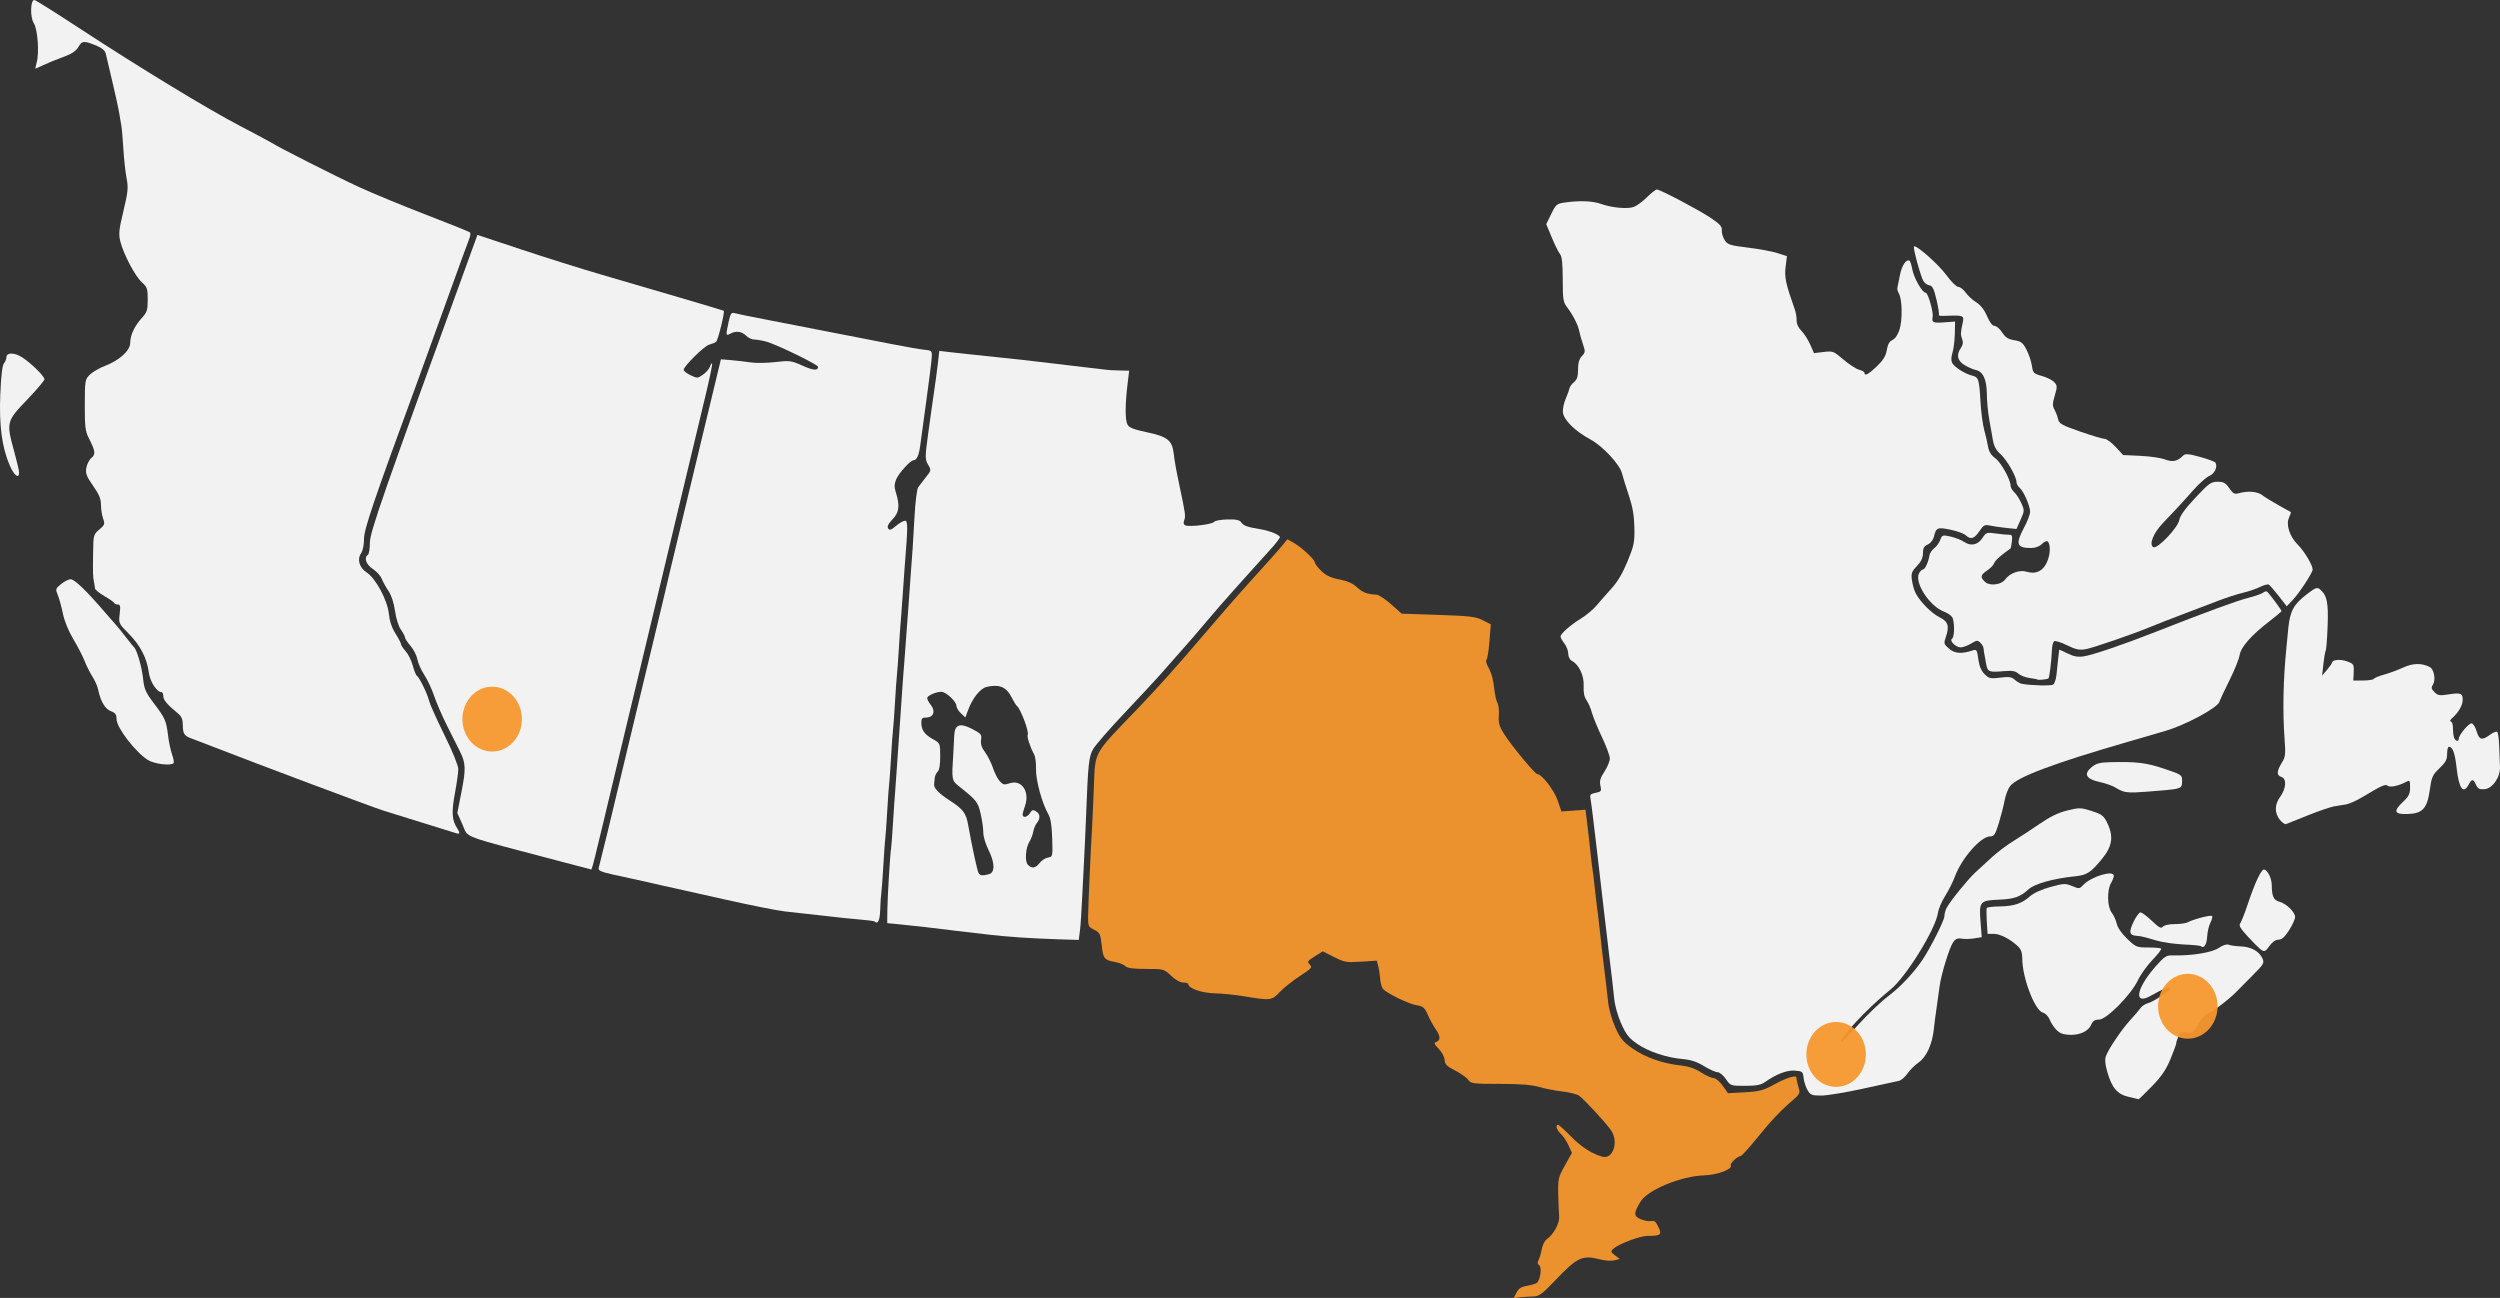
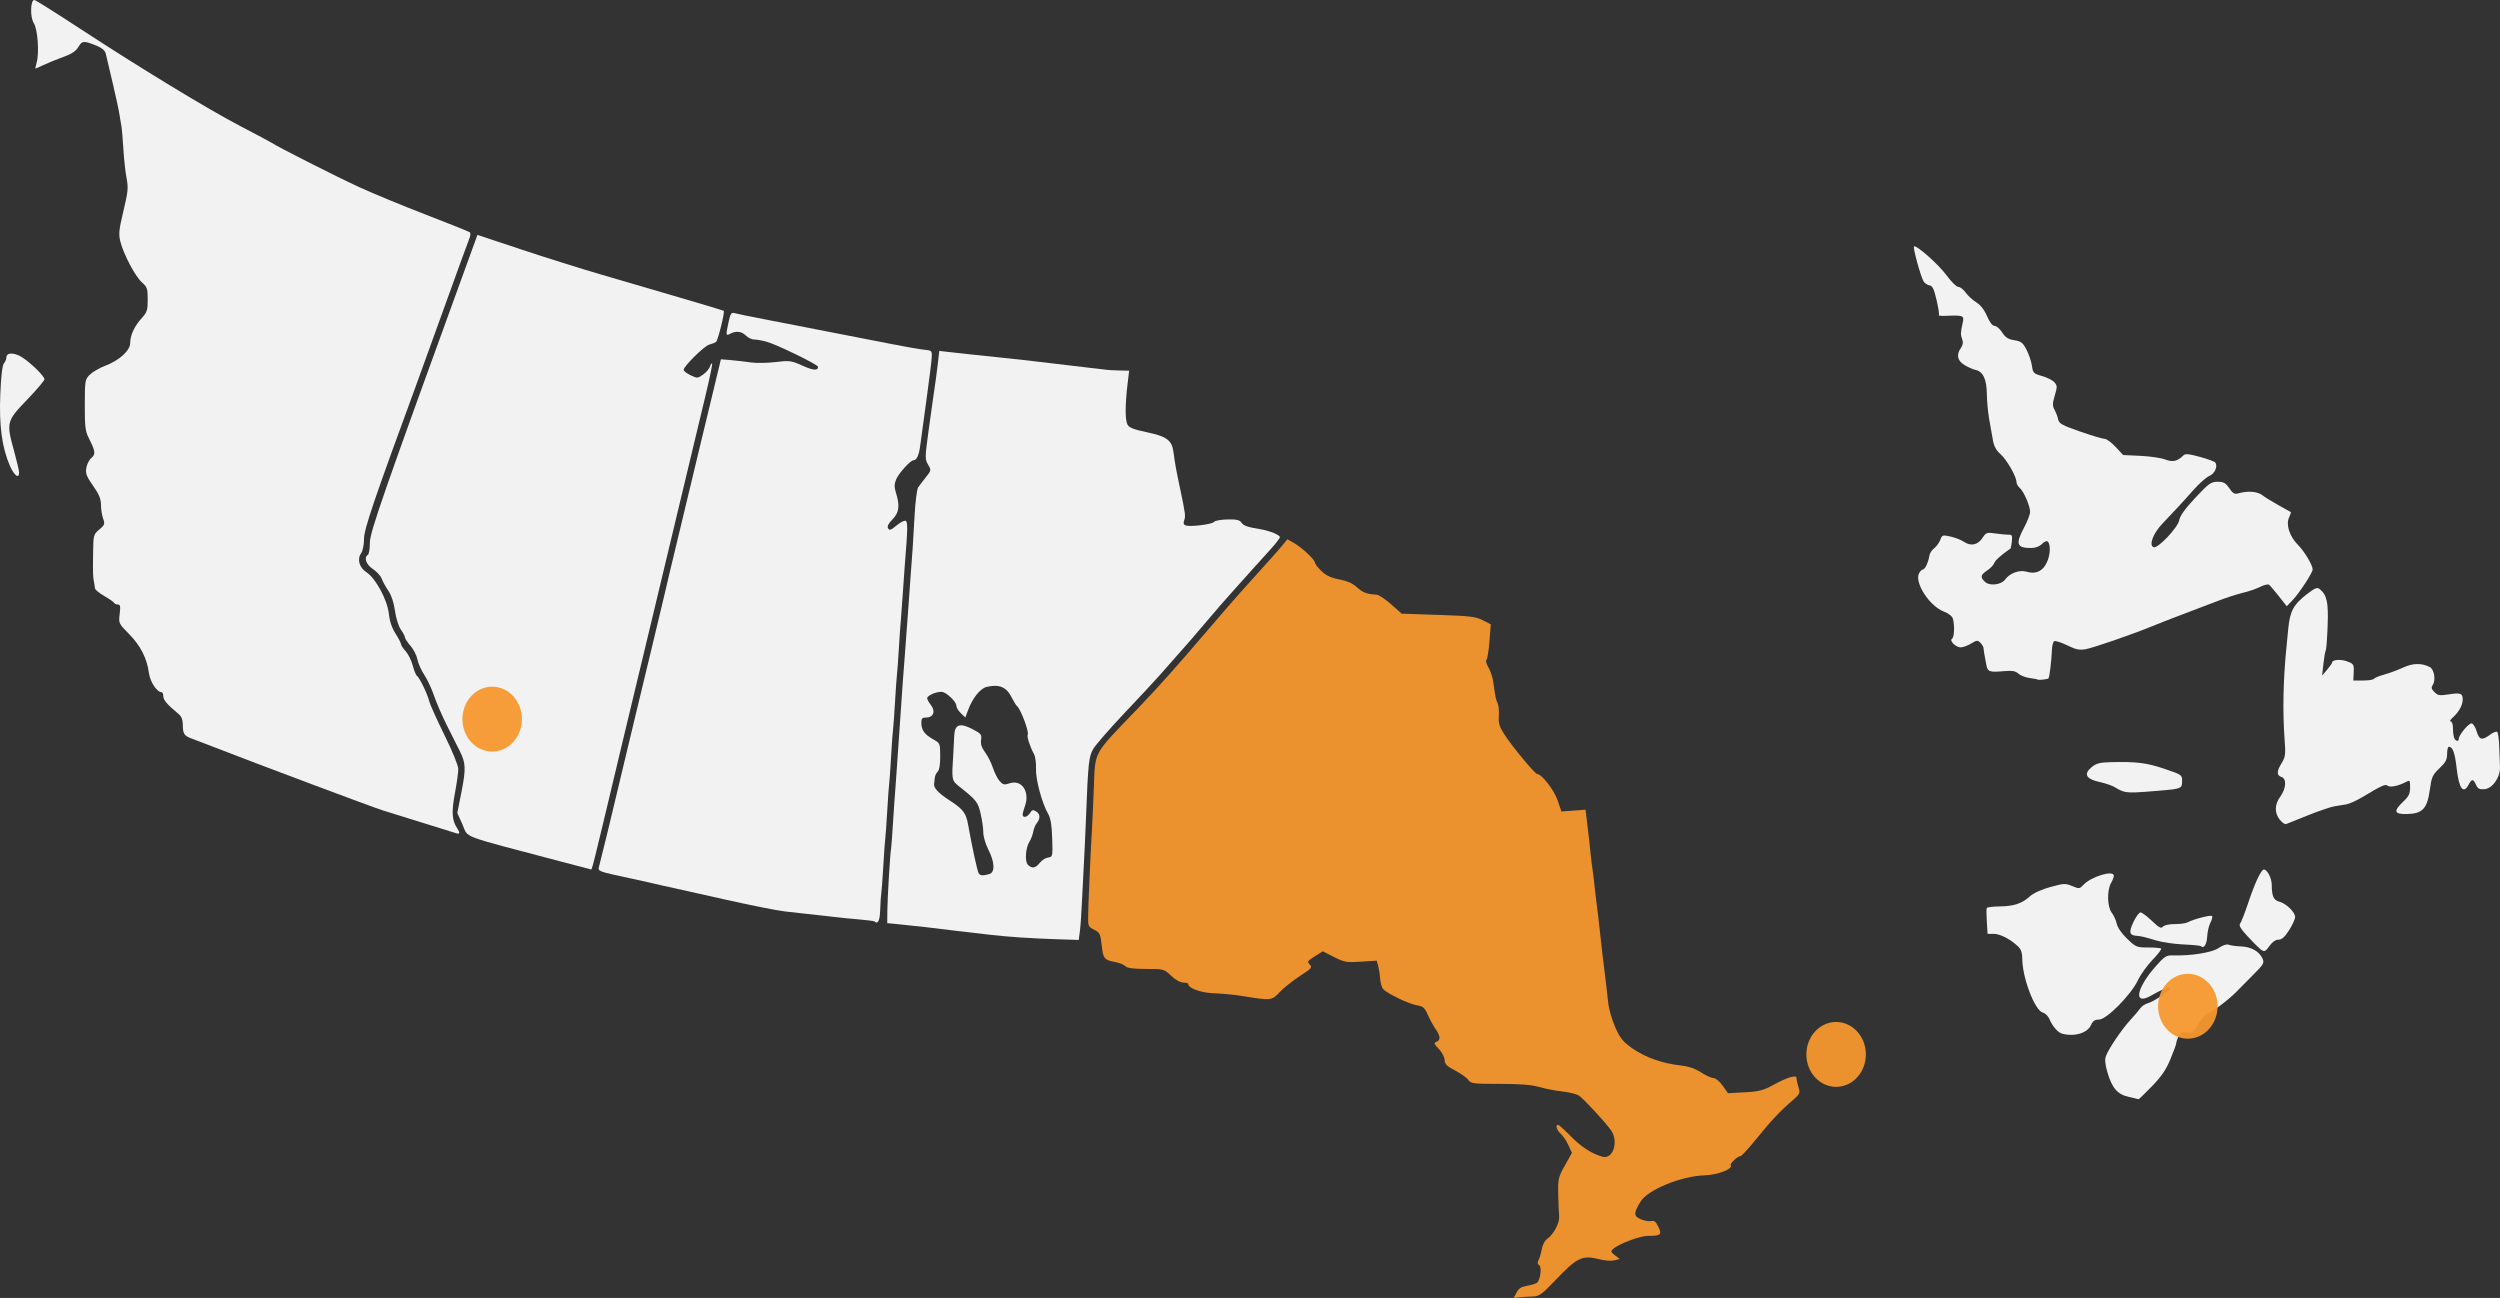
<svg xmlns="http://www.w3.org/2000/svg" xmlns:ns1="http://www.inkscape.org/namespaces/inkscape" xmlns:ns2="http://sodipodi.sourceforge.net/DTD/sodipodi-0.dtd" version="1.0" width="1368.477" height="710.472" viewBox="0 0 1282.947 666.067" preserveAspectRatio="xMinYMin slice" overflow="visible" id="svg4468" ns1:version="0.92.1 r15371" ns2:docname="canada_blank_map.svg" style="overflow:visible">
  <rect x="0" y="0" width="1282.947" height="666.067" fill="#333333" stroke="none" />
  <ns2:namedview pagecolor="#ffffff" bordercolor="#666666" borderopacity="1" objecttolerance="10" gridtolerance="10" guidetolerance="10" ns1:pageopacity="0" ns1:pageshadow="2" ns1:window-width="1920" ns1:window-height="1057" id="namedview3205" showgrid="false" ns1:zoom="0.72061069" ns1:cx="401.58609" ns1:cy="598.86997" ns1:window-x="-8" ns1:window-y="-8" ns1:window-maximized="1" ns1:current-layer="svg4468" showborder="false" ns1:showpageshadow="false" fit-margin-top="0" fit-margin-left="0" fit-margin-right="0" fit-margin-bottom="0">
    <ns2:guide position="0,0" orientation="0,1368.477" id="guide3720" ns1:locked="false" />
    <ns2:guide position="1282.947,0" orientation="-710.472,0" id="guide3722" ns1:locked="false" />
    <ns2:guide position="1282.947,666.067" orientation="0,-1368.477" id="guide3724" ns1:locked="false" />
    <ns2:guide position="0,666.067" orientation="710.472,0" id="guide3726" ns1:locked="false" />
  </ns2:namedview>
  <defs id="defs4470" />
  <path style="fill:#f2f2f2" ns1:connector-curvature="0" d="m 288.307,442.247 c -53.522,-14.135 -47.759,-11.978 -50.938,-19.061 l -2.678,-5.968 2.172,-11.051 c 2.29,-11.654 2.164,-14.603 -0.889,-20.685 -1.037,-2.066 -3.959,-7.889 -6.494,-12.94 -2.535,-5.051 -5.561,-12.026 -6.726,-15.5 -1.165,-3.474 -3.421,-8.293 -5.014,-10.709 -1.593,-2.417 -3.194,-6.017 -3.558,-8 -0.364,-1.983 -1.947,-5.084 -3.518,-6.891 -1.572,-1.807 -2.857,-3.762 -2.857,-4.346 0,-0.583 -0.935,-2.374 -2.077,-3.978 -1.202,-1.688 -2.479,-5.752 -3.03,-9.644 -0.6,-4.238 -1.846,-8.025 -3.367,-10.237 -1.328,-1.931 -2.873,-4.733 -3.433,-6.227 -0.56,-1.494 -2.605,-3.744 -4.543,-5 -3.475,-2.251 -4.759,-5.919 -2.55,-7.284 0.55,-0.34 1,-3.117 1,-6.171 0,-5.431 6.559,-24.261 51.175,-146.92 l 4.034,-11.09 22.145,7.364 c 12.18,4.05 30.695,9.87 41.145,12.932 10.45,3.062 28.866,8.454 40.924,11.983 12.058,3.529 22.035,6.527 22.17,6.662 0.66,0.66 -2.974,15.338 -3.96,15.998 -0.624,0.417 -2.219,1.047 -3.546,1.399 -2.51,0.666 -13.009,11.043 -13.059,12.907 -0.016,0.586 1.578,1.831 3.542,2.768 3.436,1.639 3.679,1.626 6.441,-0.341 1.579,-1.124 3.163,-2.966 3.521,-4.093 0.358,-1.127 0.857,-1.843 1.109,-1.591 0.252,0.252 -1.313,7.824 -3.479,16.825 -5.113,21.251 -10.624,44.268 -18.166,75.867 -3.347,14.025 -7.169,30 -8.494,35.5 -6.678,27.733 -12.622,52.506 -15.837,66 -16.972,71.239 -15.538,65.554 -16.484,65.359 -0.375,-0.077 -6.983,-1.804 -14.683,-3.838 z" id="CA-AB" />
  <g style="fill:#f2f2f2" id="CA-BC" transform="translate(-971.193,-585.775)">
-     <path ns1:connector-curvature="0" id="path3102" d="m 1047,975.74 c -6.386,-4.063 -16,-16.636 -16,-20.927 0,-2.386 -0.591,-3.209 -2.936,-4.095 -2.969,-1.121 -5.242,-5.012 -6.552,-11.218 -0.348,-1.65 -1.649,-4.575 -2.89,-6.5 -1.241,-1.925 -3.043,-5.525 -4.005,-8 -0.962,-2.475 -3.576,-7.545 -5.808,-11.267 -2.45,-4.085 -4.56,-9.238 -5.323,-13 -0.696,-3.428 -1.868,-7.709 -2.605,-9.512 -1.283,-3.139 -1.213,-3.383 1.639,-5.714 1.639,-1.339 3.845,-2.451 4.903,-2.471 1.978,-0.037 7.937,5.692 17.578,16.9 3.025,3.517 5.957,6.882 6.514,7.479 0.558,0.597 2.571,3.11 4.474,5.585 1.903,2.475 3.72,4.725 4.037,5 1.398,1.211 3.938,10.038 4.572,15.888 0.607,5.598 1.304,7.197 5.638,12.922 5.769,7.621 6.258,8.745 7.218,16.561 0.397,3.229 1.323,7.576 2.058,9.66 0.735,2.084 1.071,4.054 0.746,4.379 -1.502,1.502 -9.943,0.438 -13.257,-1.67 z" style="fill:#f2f2f2" />
    <path ns1:connector-curvature="0" id="path3104" d="m 1205.5,1013.434 c -0.912,-0.266 -21.511,-6.668 -37.5,-11.655 -5.514,-1.72 -63.946,-23.627 -88,-32.992 -4.125,-1.606 -8.85,-3.414 -10.5,-4.018 -3.821,-1.398 -4.466,-2.409 -4.485,-7.03 -0.011,-2.588 -0.67,-4.302 -2.116,-5.5 -5.813,-4.817 -7.9,-7.231 -7.9,-9.141 0,-1.154 -0.389,-2.099 -0.864,-2.099 -2.425,0 -5.921,-5.318 -6.534,-9.938 -0.993,-7.484 -4.328,-13.995 -10.231,-19.973 -5.285,-5.351 -5.337,-5.464 -4.754,-10.25 0.478,-3.922 0.301,-4.839 -0.93,-4.839 -0.836,0 -1.67,-0.354 -1.853,-0.787 -0.183,-0.433 -2.471,-2.027 -5.083,-3.542 -2.612,-1.515 -4.784,-3.299 -4.827,-3.963 -0.042,-0.664 -0.263,-2.108 -0.49,-3.208 -0.558,-2.698 -0.612,-4.476 -0.457,-15.207 0.129,-8.959 0.215,-9.276 3.171,-11.764 2.796,-2.352 2.951,-2.807 1.945,-5.692 -0.601,-1.725 -1.093,-4.909 -1.093,-7.077 0,-2.988 -0.977,-5.335 -4.04,-9.702 -3.386,-4.827 -3.949,-6.311 -3.473,-9.159 0.312,-1.869 1.49,-4.174 2.617,-5.121 2.274,-1.911 2.062,-3.481 -1.392,-10.278 -1.739,-3.422 -2.028,-5.871 -2.001,-16.954 0.03,-12.53 0.114,-13.037 2.579,-15.5 1.401,-1.401 4.938,-3.446 7.859,-4.546 7.189,-2.707 12.853,-7.84 12.853,-11.648 0,-3.993 2.161,-8.69 5.881,-12.782 2.782,-3.06 3.119,-4.094 3.119,-9.585 0,-5.571 -0.283,-6.407 -2.984,-8.814 -3.426,-3.053 -9.406,-14.364 -11.054,-20.91 -0.97,-3.852 -0.758,-5.97 1.569,-15.705 2.376,-9.938 2.564,-11.913 1.606,-16.904 -0.597,-3.108 -1.339,-9.927 -1.651,-15.152 -0.311,-5.225 -0.765,-10.446 -1.008,-11.602 -0.243,-1.156 -0.698,-3.856 -1.01,-6 -0.312,-2.144 -1.905,-9.523 -3.54,-16.398 -1.635,-6.875 -3.195,-13.51 -3.468,-14.744 -0.31,-1.403 -1.873,-2.819 -4.17,-3.779 -7.013,-2.93 -7.931,-2.896 -9.86,0.37 -1.296,2.194 -3.428,3.607 -7.855,5.204 -3.342,1.206 -7.848,3.038 -10.014,4.071 -2.166,1.033 -4.042,1.878 -4.169,1.878 -0.127,0 0.165,-1.462 0.649,-3.25 1.354,-4.999 0.467,-17.044 -1.474,-20.006 -2.056,-3.138 -1.78,-12.421 0.355,-11.952 0.73,0.16 10.834,6.512 22.452,14.115 31.672,20.724 66.287,41.781 83.125,50.566 8.25,4.304 15.45,8.144 16,8.531 2.721,1.919 33.566,17.538 45,22.787 7.15,3.282 22.675,9.694 34.5,14.247 11.825,4.554 21.859,8.589 22.298,8.968 0.439,0.379 0.342,1.77 -0.215,3.091 -0.557,1.321 -5.786,15.677 -11.62,31.902 -5.834,16.225 -12.342,34.225 -14.462,40 -23.148,63.047 -28,77.315 -28,82.339 0,3.007 -0.632,6.118 -1.493,7.347 -2.165,3.091 -0.932,7.415 2.798,9.813 4.662,2.997 10.706,14.21 11.428,21.202 0.395,3.826 1.539,7.235 3.43,10.216 1.56,2.461 2.837,4.924 2.837,5.473 0,0.55 1.059,2.149 2.353,3.554 1.294,1.405 2.931,4.704 3.637,7.33 0.706,2.627 1.681,5.021 2.166,5.321 1.269,0.784 5.434,9.373 6.258,12.903 0.385,1.65 3.906,9.491 7.825,17.424 4.12,8.34 7.13,15.721 7.137,17.5 0.01,1.692 -0.774,7.295 -1.734,12.45 -1.8,9.664 -1.538,13.828 1.125,17.893 1.552,2.368 1.471,3.175 -0.267,2.668 z" style="fill:#f2f2f2" />
    <path ns1:connector-curvature="0" id="path3106" d="m 976.24,824.733 c -4.061,-9.402 -5.557,-20.584 -4.896,-36.592 0.385,-9.318 1.038,-14.895 1.86,-15.886 0.697,-0.839 1.274,-2.253 1.282,-3.141 0.024,-2.604 4.346,-2.497 8.345,0.207 4.788,3.237 11.17,9.582 11.17,11.105 0,0.659 -4.05,5.417 -9,10.574 -10.517,10.956 -10.656,11.526 -6.512,26.507 1.368,4.946 2.493,9.78 2.5,10.743 0.025,3.494 -2.54,1.594 -4.748,-3.517 z" style="fill:#f2f2f2" />
  </g>
  <path style="fill:#f2f2f2" ns1:connector-curvature="0" d="m 482.026,180.069 -0.719,6.312 c -0.398,3.481 -0.853,7.019 -1,7.844 -0.147,0.825 -0.596,3.975 -1,7 -0.404,3.025 -0.85,6.175 -1,7 -0.15,0.825 -1.047,7.307 -2,14.406 -1.635,12.173 -1.64,13.088 -0.031,15.812 1.671,2.828 1.649,2.946 -1.125,6.438 -1.559,1.962 -3.344,4.318 -3.969,5.219 -0.625,0.901 -1.465,7.475 -1.844,14.625 -0.379,7.15 -0.827,14.8 -1,17 -0.173,2.2 -0.612,8.05 -0.969,13 -0.356,4.95 -0.82,11.7 -1.062,15 -1.008,13.727 -1.452,19.413 -2,27 -0.318,4.4 -0.766,10.25 -1,13 -0.234,2.75 -0.692,9.5 -1.031,15 -0.339,5.5 -0.779,11.8 -0.969,14 -0.19,2.2 -0.63,8.725 -1,14.5 -0.369,5.775 -0.821,12.075 -1,14 -0.179,1.925 -0.649,8.675 -1.031,15 -0.382,6.325 -0.814,12.175 -0.969,13 -0.512,2.729 -1.883,25.385 -1.938,32 l -0.062,6.5 6,0.594 c 9.621,0.977 18.803,2.011 21.5,2.406 1.375,0.202 4.975,0.634 8,0.969 5.833,0.646 9.147,1.034 18,2.094 3.025,0.362 9.775,0.956 15,1.312 5.225,0.356 14.075,0.771 19.656,0.938 l 10.125,0.312 0.625,-4.812 c 0.33,-2.648 0.829,-10.213 1.125,-16.812 0.296,-6.6 0.74,-15.15 0.969,-19 0.229,-3.85 0.678,-13.75 1,-22 1.113,-28.574 1.432,-31.54 3.812,-35.531 1.218,-2.043 8.309,-10.191 15.781,-18.094 7.472,-7.903 15.577,-16.604 18,-19.344 2.423,-2.74 4.856,-5.505 5.406,-6.125 9.624,-10.849 14.252,-16.163 19.438,-22.375 3.432,-4.111 9.35,-10.917 13.156,-15.125 3.806,-4.208 8.462,-9.401 10.344,-11.531 1.881,-2.131 5.687,-6.35 8.469,-9.375 2.782,-3.025 5.085,-5.985 5.094,-6.562 0.016,-1.12 -5.231,-3.285 -9.75,-4.031 -6.916,-1.142 -8.821,-1.799 -9.969,-3.438 -0.968,-1.381 -2.558,-1.738 -7.312,-1.625 -3.33,0.079 -6.358,0.646 -6.75,1.25 -0.806,1.241 -12.373,2.677 -14.625,1.812 -1.023,-0.393 -1.225,-1.204 -0.688,-2.656 0.782,-2.115 0.609,-3.348 -2.219,-16.75 -2.031,-9.625 -2.552,-12.492 -3.25,-18 -0.8,-6.314 -3.36,-8.244 -13.812,-10.438 -6.693,-1.405 -8.957,-2.311 -9.844,-3.938 -1.249,-2.29 -1.223,-10.195 0.062,-20.875 l 0.812,-6.75 -5.344,-0.125 c -2.927,-0.069 -5.65,-0.214 -6.062,-0.312 -0.412,-0.099 -4.125,-0.527 -8.25,-0.969 -4.125,-0.442 -8.175,-0.921 -9,-1.062 -0.825,-0.142 -4.626,-0.597 -8.438,-1 -3.812,-0.403 -7.862,-0.883 -9,-1.062 -1.139,-0.179 -4.763,-0.599 -8.062,-0.938 -3.3,-0.338 -9.6,-1.007 -14,-1.5 -4.4,-0.493 -10.7,-1.154 -14,-1.469 -3.3,-0.315 -8.103,-0.843 -10.656,-1.156 l -4.625,-0.562 z m 28.594,171.875 c 3.858,0.033 6.441,1.841 8.375,5.656 1.152,2.272 2.419,4.35 2.812,4.625 1.873,1.308 6.448,13.462 5.594,14.844 -0.541,0.875 1.256,6.389 3.219,9.906 0.687,1.23 1.14,4.605 1.031,7.5 -0.208,5.557 3.099,17.807 6.25,23.219 1.269,2.179 1.849,5.694 2.062,12.531 0.292,9.367 0.245,9.505 -2.125,9.844 -1.322,0.189 -3.24,1.426 -4.281,2.75 -2.164,2.751 -3.985,3.046 -6.062,0.969 -1.71,-1.71 -1.185,-8.865 0.875,-12.031 0.728,-1.119 1.565,-3.315 1.844,-4.875 0.279,-1.56 1.06,-3.513 1.75,-4.344 1.997,-2.406 1.92,-4.777 -0.188,-6.094 -1.647,-1.028 -2.132,-0.909 -3.188,0.781 -1.365,2.185 -3.781,2.699 -3.781,0.812 0,-0.648 0.528,-2.607 1.156,-4.344 2.693,-7.448 -1.692,-13.876 -7.969,-11.688 -2.561,0.893 -3.288,0.732 -4.969,-1.125 -1.078,-1.191 -2.638,-4.275 -3.5,-6.875 -0.862,-2.6 -2.68,-6.2 -4.031,-8 -1.738,-2.314 -2.344,-4.16 -2.031,-6.281 0.404,-2.735 0.028,-3.23 -4.438,-5.562 -6.505,-3.398 -9.143,-2.412 -9.344,3.469 -0.077,2.253 -0.29,6.344 -0.469,9.094 -0.891,13.741 -0.893,13.759 3.188,17 8.765,6.961 9.467,7.854 10.875,14 0.756,3.3 1.352,7.622 1.344,9.594 -0.01,1.972 1.164,5.897 2.594,8.719 3.342,6.595 3.479,11.722 0.344,12.562 -3.301,0.885 -4.557,0.773 -5.344,-0.5 -0.683,-1.105 -3.438,-13.845 -5.375,-24.75 -1.095,-6.164 -2.551,-8.079 -9.531,-12.594 -5.54,-3.583 -8.223,-6.386 -7.938,-8.281 0.104,-0.688 0.244,-2.127 0.312,-3.188 0.069,-1.061 0.747,-2.528 1.5,-3.281 0.892,-0.892 1.337,-3.693 1.312,-8 -0.037,-6.611 -0.013,-6.597 -3.844,-8.75 -4.278,-2.404 -5.844,-4.668 -5.844,-8.469 0,-2.06 0.489,-2.562 2.469,-2.562 3.706,0 4.959,-3.186 2.5,-6.312 -1.088,-1.383 -1.969,-3.011 -1.969,-3.625 0,-1.315 4.695,-3.371 7.406,-3.25 2.4,0.107 7.594,5.024 7.594,7.188 0,0.901 1.046,2.623 2.312,3.812 l 2.281,2.156 1.344,-3.625 c 2.233,-6.175 6.29,-11.302 9.562,-12.062 1.596,-0.371 3.026,-0.573 4.312,-0.562 z" id="CA-MB" />
  <path style="fill:#f2f2f2" ns1:connector-curvature="0" d="m 1058.381,530.502 c -2.276,-0.58 -5.016,-3.686 -6.653,-7.539 -0.645,-1.52 -2.174,-3.014 -3.397,-3.321 -4.056,-1.018 -10.466,-17.709 -10.529,-27.416 -0.022,-3.334 -0.608,-5.048 -2.262,-6.613 -3.891,-3.683 -9.126,-6.379 -12.394,-6.383 h -3.161 l -0.39,-6.25 c -0.214,-3.438 -0.228,-6.588 -0.03,-7 0.198,-0.412 3.146,-0.784 6.551,-0.826 7.351,-0.09 11.438,-1.446 15.603,-5.175 1.888,-1.691 5.94,-3.538 10.512,-4.792 6.91,-1.896 7.705,-1.93 11.168,-0.483 3.556,1.486 3.821,1.459 5.713,-0.572 4.063,-4.361 15.749,-7.833 15.659,-4.652 -0.019,0.688 -0.679,2.375 -1.465,3.75 -2.117,3.703 -1.909,12.209 0.37,15.115 1.028,1.312 2.194,3.871 2.591,5.687 0.442,2.021 2.522,5.028 5.363,7.75 4.457,4.27 4.885,4.448 10.742,4.448 3.355,0 6.361,0.26 6.679,0.579 0.318,0.318 -1.668,2.906 -4.415,5.75 -2.746,2.844 -6.134,7.576 -7.528,10.515 -3.563,7.51 -16.072,20.156 -19.938,20.156 -2.188,0 -3.172,0.67 -4.114,2.797 -1.812,4.094 -8.357,6.092 -14.677,4.48 z" id="CA-NB" />
  <g style="fill:#f2f2f2" id="CA-NL" transform="translate(-971.193,-585.775)">
    <path ns1:connector-curvature="0" id="path3111" d="m 2141.12,1006.426 c -2.765,-3.515 -2.689,-7.783 0.21,-11.743 3.077,-4.203 3.418,-9.311 0.68,-10.18 -2.577,-0.818 -2.545,-2.903 0.112,-7.201 1.899,-3.072 2.054,-4.348 1.473,-12.118 -1.046,-13.992 -0.729,-30.411 0.903,-46.685 0.11,-1.1 0.545,-5.587 0.965,-9.97 0.887,-9.242 2.73,-12.606 9.913,-18.09 3.929,-3 4.976,-3.393 6.239,-2.345 3.749,3.111 4.516,6.665 4.07,18.86 -0.238,6.506 -0.681,12.231 -0.984,12.722 -0.304,0.491 -0.842,3.578 -1.197,6.858 l -0.645,5.965 2.535,-3 c 1.394,-1.65 2.551,-3.307 2.571,-3.683 0.079,-1.502 4.227,-1.878 7.532,-0.683 3.709,1.341 3.807,1.525 3.529,6.615 l -0.178,3.25 h 5.018 c 2.76,0 5.258,-0.388 5.551,-0.863 0.293,-0.475 2.682,-1.456 5.309,-2.182 2.627,-0.726 7.026,-2.357 9.776,-3.626 4.97,-2.293 9.466,-2.37 13.618,-0.233 2.176,1.12 3.157,6.491 1.632,8.933 -1.015,1.626 -0.887,2.277 0.773,3.938 1.714,1.714 2.689,1.879 7.029,1.193 6.387,-1.01 7.449,-0.624 7.449,2.701 0,2.833 -2.062,6.455 -5.347,9.389 -1.077,0.963 -1.44,1.75 -0.806,1.75 0.646,0 1.153,1.504 1.153,3.418 0,1.88 0.273,4.13 0.607,5 0.702,1.83 2.393,2.131 2.393,0.426 0,-1.857 4.97,-7.844 6.511,-7.844 0.777,0 1.946,1.793 2.607,4 1.365,4.554 2.727,4.914 6.91,1.821 1.621,-1.198 3.29,-1.834 3.709,-1.411 0.419,0.422 0.867,3.765 0.996,7.429 0.128,3.664 0.307,8.339 0.397,10.39 0.236,5.385 -3.823,11.246 -8.011,11.565 -2.514,0.192 -3.378,-0.267 -4.294,-2.277 -1.438,-3.156 -2.144,-3.16 -3.826,-0.017 -2.72,5.082 -4.95,1.933 -6.135,-8.663 -0.868,-7.758 -2.001,-10.837 -3.987,-10.837 -0.483,0 -0.878,1.645 -0.878,3.655 0,2.953 -0.755,4.374 -3.934,7.397 -3.56,3.387 -4.029,4.433 -4.941,11.014 -1.341,9.679 -3.735,12.252 -11.587,12.458 -6.767,0.177 -7.282,-1.438 -2.038,-6.385 2.853,-2.691 3.5,-4.032 3.5,-7.255 0,-3.73 -0.121,-3.889 -2.139,-2.809 -3.793,2.03 -8.146,2.933 -9.345,1.939 -1.199,-0.995 -2.909,-0.23 -12.958,5.799 -3.037,1.822 -6.767,3.51 -8.29,3.75 -1.522,0.241 -4.31,0.698 -6.195,1.016 -1.885,0.318 -7.96,2.392 -13.5,4.609 -5.54,2.217 -10.581,4.234 -11.203,4.482 -0.621,0.248 -2.084,-0.762 -3.25,-2.244 z" style="fill:#f2f2f2" />
    <path ns1:connector-curvature="0" id="path3113" d="m 2016.821,934.509 c -0.176,-0.165 -2.035,-0.526 -4.129,-0.802 -2.095,-0.276 -4.675,-1.287 -5.734,-2.245 -1.525,-1.38 -3.123,-1.639 -7.691,-1.243 -7.318,0.634 -8.074,0.329 -8.793,-3.542 -1.192,-6.422 -1.322,-7.2 -1.397,-8.356 -0.042,-0.648 -0.767,-1.869 -1.612,-2.714 -1.38,-1.38 -1.86,-1.337 -4.75,0.425 -1.768,1.078 -4.157,1.962 -5.31,1.964 -2.539,0.005 -6.04,-3.486 -4.47,-4.456 1.141,-0.705 1.41,-6.653 0.461,-10.189 -0.361,-1.345 -2.132,-2.752 -4.736,-3.761 -7.374,-2.859 -15.149,-14.94 -12.636,-19.636 0.575,-1.075 1.491,-1.954 2.035,-1.954 1.031,0 2.775,-3.837 3.296,-7.253 0.166,-1.089 1.256,-2.716 2.422,-3.614 1.166,-0.898 2.565,-2.829 3.111,-4.29 0.947,-2.54 1.182,-2.615 5.301,-1.715 2.37,0.518 5.435,1.717 6.81,2.664 3.522,2.426 7.166,1.696 9.522,-1.906 1.895,-2.898 2.189,-2.996 6.978,-2.324 2.75,0.385 5.795,0.669 6.767,0.631 1.433,-0.057 1.694,0.586 1.384,3.401 -0.21,1.909 -0.555,3.588 -0.767,3.73 -4.447,2.986 -7.867,6.042 -8.311,7.426 -0.309,0.963 -1.913,2.651 -3.565,3.751 -3.515,2.341 -3.726,3.541 -1.049,5.964 2.395,2.168 8.301,1.406 10.261,-1.324 2.346,-3.267 7.365,-5.078 11.008,-3.971 4.717,1.433 8.339,-0.264 10.42,-4.883 1.756,-3.899 1.963,-9.073 0.424,-10.612 -0.497,-0.497 -1.777,0.03 -2.973,1.227 -1.314,1.314 -3.379,2.1 -5.518,2.1 -7.531,0 -8.203,-2 -3.582,-10.66 1.65,-3.092 3,-6.646 3,-7.898 0,-3.02 -3.307,-10.622 -5.363,-12.329 -0.9,-0.747 -1.637,-2.094 -1.637,-2.994 0,-2.789 -4.995,-11.483 -8.226,-14.318 -2.115,-1.855 -3.313,-4.043 -3.834,-7 -0.417,-2.366 -1.28,-7.226 -1.916,-10.801 -0.637,-3.575 -1.185,-9.425 -1.218,-13 -0.07,-7.531 -1.931,-11.558 -5.717,-12.368 -1.424,-0.305 -4.052,-1.465 -5.839,-2.578 -3.615,-2.252 -4.211,-5.237 -1.746,-8.756 1.048,-1.497 1.242,-2.851 0.638,-4.473 -0.888,-2.387 -0.853,-3.31 0.331,-8.701 0.757,-3.445 0.201,-3.649 -8.903,-3.263 -2.162,0.091 -3.691,-0.073 -3.399,-0.365 0.292,-0.292 -0.231,-3.786 -1.163,-7.764 -1.329,-5.672 -2.114,-7.295 -3.636,-7.524 -1.068,-0.16 -2.437,-1.084 -3.042,-2.053 -1.423,-2.278 -5.544,-17.275 -4.919,-17.9 1.046,-1.046 12.68,9.262 16.731,14.825 2.37,3.255 5.078,5.919 6.016,5.919 0.938,0 2.645,1.318 3.792,2.929 1.147,1.611 3.599,3.865 5.448,5.007 2.195,1.356 4.108,3.812 5.51,7.071 1.381,3.211 2.763,4.997 3.87,5.005 0.947,0.007 2.697,1.518 3.889,3.359 1.678,2.591 3.084,3.493 6.234,3.997 3.51,0.561 4.369,1.231 6.269,4.891 1.211,2.332 2.455,6.026 2.766,8.208 0.529,3.717 0.856,4.05 5.177,5.269 2.537,0.716 5.38,2.15 6.317,3.186 1.554,1.717 1.576,2.319 0.244,6.803 -1.227,4.131 -1.247,5.308 -0.129,7.347 0.733,1.335 1.569,3.553 1.86,4.928 0.456,2.162 1.988,3.008 11.311,6.251 5.931,2.063 11.589,3.75 12.574,3.75 0.985,-3.5e-4 3.513,1.865 5.619,4.146 l 3.828,4.146 8.881,0.41 c 4.885,0.225 10.59,1.064 12.678,1.864 3.898,1.493 6.331,0.949 9.379,-2.098 0.955,-0.955 2.785,-0.787 8.521,0.779 4.018,1.097 7.574,2.42 7.904,2.939 1.288,2.03 -0.383,5.689 -3.115,6.821 -1.547,0.641 -5.214,3.884 -8.149,7.206 -2.934,3.322 -6.685,7.471 -8.335,9.219 -1.65,1.748 -5.103,5.404 -7.673,8.124 -4.779,5.058 -6.993,11.061 -4.44,12.04 2.127,0.816 12.414,-10.019 13.129,-13.83 0.444,-2.368 2.961,-5.874 8.311,-11.581 6.937,-7.399 8.03,-8.185 11.387,-8.185 3.077,0 4.105,0.568 6,3.312 1.912,2.771 2.695,3.196 4.786,2.6 4.701,-1.34 9.682,-0.95 12.115,0.95 1.312,1.024 5.085,3.353 8.385,5.176 3.3,1.823 6.129,3.402 6.287,3.509 0.158,0.107 -0.251,1.377 -0.909,2.821 -1.684,3.696 0.29,9.734 4.588,14.032 3.28,3.28 7.533,10.399 7.533,12.608 0,1.649 -6.808,12.069 -10.25,15.69 l -3.041,3.198 -4.08,-5.198 c -2.244,-2.859 -4.513,-5.501 -5.042,-5.873 -0.529,-0.371 -2.565,0.13 -4.525,1.114 -1.96,0.984 -5.921,2.344 -8.803,3.022 -2.882,0.678 -8.507,2.49 -12.5,4.025 -3.993,1.536 -12.21,4.665 -18.26,6.955 -6.05,2.29 -13.149,5.057 -15.776,6.15 -9.537,3.966 -30.32,11.151 -34.224,11.832 -3.244,0.566 -5.051,0.181 -9.567,-2.035 -3.062,-1.503 -6.03,-2.43 -6.595,-2.06 -0.565,0.37 -1.085,2.472 -1.155,4.672 -0.156,4.937 -1.239,13.864 -1.744,14.384 -0.481,0.494 -5.196,1.019 -5.618,0.625 z" style="fill:#f2f2f2" />
  </g>
  <g style="fill:#f2f2f2" id="CA-NS" transform="translate(-971.193,-585.775)">
    <path ns1:connector-curvature="0" id="path3116" d="m 2063.66,1148.678 c -5.845,-1.264 -8.686,-4.567 -11.051,-12.849 -1.157,-4.053 -1.345,-6.393 -0.659,-8.199 1.466,-3.856 8.088,-13.629 12.435,-18.351 2.137,-2.322 4.489,-5.083 5.227,-6.136 0.738,-1.053 2.475,-2.199 3.861,-2.547 2.842,-0.713 11.527,-6.563 11.527,-7.764 0,-1.041 -4.487,0.7 -9.807,3.805 -9.246,5.397 -7.949,-3.368 2.206,-14.905 4.464,-5.072 5.524,-5.771 8.596,-5.674 9.529,0.3 20.23,-1.401 23.723,-3.771 2.169,-1.472 4.168,-2.133 5.161,-1.708 0.891,0.382 3.704,0.77 6.25,0.863 5.272,0.192 9.436,2.508 11.108,6.178 1.067,2.341 0.699,2.962 -5.295,8.948 -3.543,3.538 -7.117,7.147 -7.942,8.02 -3.555,3.762 -12.351,10.46 -14.418,10.979 -1.319,0.331 -3.455,2.625 -5.166,5.548 -2.677,4.575 -3.173,4.946 -6.044,4.516 -2.588,-0.387 -3.321,-0.043 -4.25,1.996 -0.618,1.355 -1.123,2.924 -1.123,3.487 0,0.562 -1.354,4.275 -3.009,8.25 -2.274,5.462 -4.606,8.864 -9.549,13.931 -3.597,3.687 -6.631,6.641 -6.741,6.566 -0.111,-0.076 -2.379,-0.609 -5.041,-1.184 z" style="fill:#f2f2f2" />
    <path ns1:connector-curvature="0" id="path3118" d="m 2130.975,1072.718 c -0.839,-0.67 -3.709,-3.577 -6.379,-6.46 -3.559,-3.844 -4.581,-5.577 -3.83,-6.5 0.563,-0.692 2.414,-5.424 4.113,-10.515 3.443,-10.32 6.689,-17.243 8.085,-17.243 1.767,0 4.037,4.468 4.05,7.973 0.022,5.702 0.969,7.807 3.831,8.514 3.484,0.861 8.155,5.364 8.155,7.863 0,1.087 -1.397,4.152 -3.104,6.813 -2.252,3.509 -3.744,4.838 -5.432,4.838 -1.445,0 -3.138,1.138 -4.464,3 -2.369,3.327 -2.819,3.481 -5.025,1.718 z" style="fill:#f2f2f2" />
  </g>
  <path style="fill:#f6982f;fill-opacity:0.941" ns1:connector-curvature="0" d="m 778.278,663.281 c 1.06,-2.05 2.443,-2.954 5.235,-3.42 2.087,-0.349 4.372,-1.008 5.08,-1.466 1.859,-1.203 2.82,-8.178 1.258,-9.143 -0.879,-0.543 -0.962,-1.33 -0.279,-2.65 0.534,-1.032 1.274,-3.552 1.643,-5.598 0.369,-2.047 1.492,-4.297 2.494,-5 3.604,-2.529 6.746,-8.359 6.411,-11.898 -0.176,-1.859 -0.39,-7.033 -0.477,-11.497 -0.148,-7.599 0.072,-8.526 3.436,-14.542 l 3.593,-6.426 -1.792,-3.958 c -0.985,-2.177 -2.755,-4.815 -3.933,-5.863 -2.088,-1.858 -2.908,-4.595 -1.375,-4.595 0.421,0 3.401,2.686 6.622,5.97 5.318,5.421 10.725,8.91 16.112,10.397 5.477,1.512 8.495,-7.678 4.448,-13.542 -2.643,-3.829 -13.536,-15.647 -16.346,-17.736 -1.044,-0.776 -4.869,-1.752 -8.5,-2.169 -3.631,-0.417 -9.062,-1.47 -12.069,-2.339 -3.881,-1.122 -9.742,-1.581 -20.193,-1.581 -13.735,0 -14.822,-0.139 -16.168,-2.06 -0.794,-1.133 -3.818,-3.288 -6.721,-4.787 -4.288,-2.216 -5.3,-3.23 -5.395,-5.407 -0.064,-1.474 -1.412,-4.031 -2.994,-5.683 -2.469,-2.576 -2.642,-3.094 -1.218,-3.64 2.217,-0.851 2.091,-3.006 -0.378,-6.474 -1.12,-1.573 -2.916,-4.847 -3.99,-7.275 -1.71,-3.865 -2.431,-4.491 -5.794,-5.029 -3.843,-0.615 -14.47,-5.695 -17.049,-8.151 -0.753,-0.717 -1.487,-3.034 -1.63,-5.149 -0.143,-2.115 -0.602,-5.138 -1.02,-6.718 l -0.759,-2.873 -8.075,0.529 c -7.482,0.49 -8.499,0.315 -13.859,-2.391 l -5.785,-2.92 -4.125,2.604 c -3.754,2.37 -3.984,2.746 -2.55,4.179 1.433,1.433 0.972,1.968 -5.126,5.943 -3.686,2.402 -8.33,6.109 -10.321,8.237 -4.049,4.328 -4.532,4.379 -18.88,2.013 -4.125,-0.68 -10.685,-1.326 -14.579,-1.435 -6.711,-0.188 -13.421,-2.552 -13.421,-4.729 0,-0.431 -1.155,-0.784 -2.567,-0.784 -1.562,0 -4.008,-1.366 -6.25,-3.491 -3.656,-3.466 -3.751,-3.491 -12.862,-3.5 -6.609,-0.01 -9.578,-0.408 -10.606,-1.436 -0.785,-0.785 -3.18,-1.744 -5.321,-2.13 -5.504,-0.993 -6.083,-1.731 -6.847,-8.72 -0.624,-5.705 -0.944,-6.355 -3.864,-7.825 -3.059,-1.541 -3.179,-1.833 -3.077,-7.5 0.115,-6.392 1.302,-33.2 1.9,-42.897 0.203,-3.3 0.657,-13.151 1.009,-21.892 0.802,-19.953 -0.923,-16.819 22.917,-41.608 5.025,-5.225 12.046,-12.826 15.602,-16.892 3.556,-4.065 6.931,-7.89 7.501,-8.5 0.569,-0.61 6.417,-7.409 12.994,-15.108 6.577,-7.7 14.211,-16.491 16.965,-19.536 13.484,-14.91 19.515,-21.682 21.344,-23.964 l 2.004,-2.5 3.329,1.888 c 4.084,2.315 10.829,8.619 10.829,10.119 0,0.605 1.48,2.535 3.288,4.288 2.429,2.354 4.847,3.487 9.25,4.335 4.111,0.791 6.898,2.027 8.979,3.98 2.862,2.686 5.391,3.648 10.033,3.816 1.128,0.041 4.503,2.256 7.5,4.922 l 5.45,4.848 18.738,0.626 c 16.323,0.545 19.271,0.898 22.872,2.735 l 4.134,2.109 -0.679,8.667 c -0.373,4.767 -1.065,9.057 -1.537,9.533 -0.479,0.483 -0.025,2.236 1.028,3.967 1.038,1.706 2.164,5.142 2.504,7.635 1.09,7.999 1.259,8.825 2.2,10.695 0.509,1.011 0.783,3.907 0.61,6.436 -0.254,3.713 0.257,5.5 2.658,9.285 3.86,6.087 15.886,20.617 17.063,20.617 2.287,0 8.671,8.255 10.464,13.531 l 1.929,5.675 6.183,-0.466 6.183,-0.466 0.634,5.113 c 1.002,8.083 1.415,11.72 2.002,17.613 0.301,3.025 0.742,6.625 0.981,8 0.238,1.375 0.705,5.2 1.038,8.5 0.333,3.3 0.769,7.125 0.971,8.5 0.482,3.287 1.424,11.261 2.066,17.5 0.283,2.75 0.712,6.575 0.951,8.5 1.501,12.041 2.475,20.236 3.017,25.386 0.341,3.237 1.971,8.907 3.622,12.6 2.533,5.664 3.912,7.356 8.811,10.811 6.461,4.557 15.487,7.758 24.558,8.711 4.149,0.436 7.415,1.534 10.588,3.561 2.523,1.612 5.448,2.941 6.5,2.953 1.067,0.012 3.122,1.732 4.648,3.89 l 2.736,3.869 8.635,-0.476 c 7.478,-0.412 9.48,-0.94 14.945,-3.944 6.327,-3.478 11.382,-5.07 11.525,-3.631 0.152,1.53 0.724,4.066 1.391,6.166 0.535,1.686 -0.133,2.833 -3.131,5.374 -6.245,5.292 -11.431,10.789 -18.836,19.965 -3.85,4.771 -7.45,8.71 -8,8.753 -1.686,0.132 -5.686,3.902 -5.117,4.822 1.163,1.881 -6.853,4.923 -13.496,5.12 -11.936,0.355 -29.132,7.429 -32.798,13.492 -3.634,6.009 -3.605,7.464 0.18,9.045 1.879,0.785 4.291,1.199 5.36,0.919 1.471,-0.385 2.346,0.337 3.601,2.967 1.945,4.079 1.282,4.646 -5.436,4.646 -4.048,0 -14.973,4.124 -17.793,6.716 -1.321,1.214 -1.204,1.603 0.976,3.256 l 2.475,1.877 -2.746,0.689 c -1.51,0.379 -4.736,0.188 -7.168,-0.424 -9.484,-2.388 -11.73,-1.336 -23.537,11.031 -6.472,6.778 -7.98,7.867 -11,7.942 -1.925,0.048 -4.955,0.237 -6.734,0.421 l -3.235,0.334 z" id="CA-ON" />
  <path style="fill:#f2f2f2" ns1:connector-curvature="0" d="m 1129.477,485.562 c -0.289,-0.289 -4.27,-0.686 -8.848,-0.883 -4.577,-0.197 -10.797,-1.085 -13.822,-1.974 -6.699,-1.968 -8.074,-2.301 -10,-2.419 -4.076,-0.249 -4.502,-1.718 -2.031,-6.995 1.305,-2.786 2.963,-5.066 3.684,-5.066 0.721,0 3.349,1.953 5.84,4.339 3.642,3.49 4.746,4.077 5.64,3 0.654,-0.788 3.144,-1.339 6.055,-1.339 2.719,0 5.701,-0.402 6.628,-0.894 3.198,-1.697 12.142,-3.983 12.611,-3.224 0.259,0.419 -0.161,1.979 -0.934,3.468 -0.772,1.489 -1.508,4.703 -1.634,7.142 -0.205,3.956 -1.742,6.292 -3.189,4.845 z" id="CA-PE" />
  <g style="fill:#f2f2f2" id="CA-QC" transform="translate(-971.193,-585.775)">
-     <path ns1:connector-curvature="0" id="path3199" d="m 1898.798,1145.235 c -0.898,-1.521 -1.81,-4.333 -2.026,-6.25 -0.371,-3.293 -0.621,-3.502 -4.516,-3.789 -4.122,-0.304 -9.483,1.76 -15.41,5.935 -2.019,1.422 -4.441,1.869 -10.121,1.869 -7.41,0 -7.485,-0.027 -9.846,-3.493 -1.308,-1.921 -3.229,-3.496 -4.268,-3.5 -1.039,0 -4.168,-1.409 -6.952,-3.122 -3.533,-2.174 -6.739,-3.258 -10.611,-3.587 -8.441,-0.718 -17.829,-3.815 -23.59,-7.783 -4.247,-2.925 -5.74,-4.792 -8.231,-10.294 -1.839,-4.062 -3.297,-9.292 -3.685,-13.221 -0.353,-3.575 -0.823,-7.85 -1.044,-9.5 -0.221,-1.65 -0.897,-7.275 -1.503,-12.5 -0.606,-5.225 -1.291,-11.075 -1.522,-13 -0.232,-1.925 -0.665,-5.525 -0.963,-8 -0.298,-2.475 -1.887,-16.2 -3.531,-30.5 -1.644,-14.3 -3.234,-27.177 -3.534,-28.615 -0.478,-2.295 -0.161,-2.692 2.587,-3.241 2.895,-0.579 3.08,-0.858 2.457,-3.696 -0.527,-2.401 -0.073,-3.977 2.085,-7.239 1.518,-2.293 2.756,-5.304 2.751,-6.689 0,-1.386 -1.835,-6.345 -4.068,-11.02 -2.233,-4.675 -4.543,-10.3 -5.133,-12.5 -0.591,-2.2 -1.842,-5.093 -2.781,-6.429 -1.158,-1.648 -1.624,-3.982 -1.45,-7.261 0.278,-5.234 -2.37,-10.925 -5.982,-12.858 -1.149,-0.615 -1.919,-2.105 -1.933,-3.737 -0.012,-1.493 -0.902,-3.84 -1.978,-5.215 -1.075,-1.375 -1.966,-2.951 -1.978,-3.503 -0.033,-1.491 4.853,-5.822 10.498,-9.306 2.739,-1.69 6.408,-4.787 8.153,-6.882 1.745,-2.095 5.18,-6.007 7.633,-8.693 2.987,-3.271 5.671,-7.845 8.126,-13.848 3.324,-8.128 3.649,-9.751 3.48,-17.418 -0.137,-6.202 -0.921,-10.639 -2.943,-16.652 -1.516,-4.509 -3.028,-9.394 -3.359,-10.855 -1.047,-4.624 -9.978,-14.227 -16.43,-17.666 -7.718,-4.114 -13.669,-10.053 -13.965,-13.938 -0.124,-1.632 0.531,-4.716 1.456,-6.853 0.925,-2.137 1.804,-4.56 1.954,-5.384 0.149,-0.824 1.195,-2.246 2.323,-3.16 1.551,-1.256 2.052,-2.828 2.052,-6.437 0,-3.367 0.578,-5.391 1.961,-6.863 1.818,-1.935 1.857,-2.39 0.536,-6.225 -0.784,-2.275 -1.627,-5.248 -1.873,-6.606 -0.554,-3.053 -3.186,-8.241 -6.194,-12.21 -2.054,-2.709 -2.275,-4.1 -2.285,-14.347 -0.01,-8.185 -0.396,-11.808 -1.394,-13 -0.761,-0.909 -2.662,-4.737 -4.224,-8.507 l -2.841,-6.855 2.574,-5.248 c 2.453,-5.001 2.796,-5.279 7.297,-5.895 7.511,-1.029 13.875,-0.759 18.22,0.774 5.719,2.018 13.699,2.729 16.911,1.508 1.508,-0.573 4.534,-2.817 6.725,-4.986 2.19,-2.169 4.456,-3.933 5.035,-3.92 1.756,0.038 21.077,10.211 27.497,14.477 4.888,3.249 5.984,4.469 5.835,6.5 -0.101,1.375 0.575,3.648 1.503,5.051 1.514,2.289 2.739,2.678 11.952,3.794 5.646,0.684 12.448,1.95 15.117,2.813 l 4.851,1.57 -0.683,5.465 c -0.666,5.332 0.077,8.781 4.696,21.807 0.585,1.65 1.019,4.235 0.965,5.745 -0.061,1.699 0.863,3.707 2.425,5.269 1.388,1.388 3.416,4.54 4.506,7.005 l 1.982,4.481 4.927,-0.6 c 4.744,-0.578 5.123,-0.433 10.22,3.922 2.912,2.487 6.524,4.831 8.027,5.208 1.503,0.377 2.733,1.087 2.733,1.578 0,1.862 2.115,0.746 6.368,-3.358 3.281,-3.167 4.577,-5.3 5.083,-8.369 0.479,-2.901 1.344,-4.422 2.924,-5.142 1.385,-0.631 2.768,-2.69 3.615,-5.381 1.554,-4.937 1.387,-15.326 -0.295,-18.347 -0.616,-1.106 -0.99,-2.452 -0.831,-2.99 0.159,-0.538 0.744,-3.443 1.301,-6.454 0.916,-4.954 3.283,-8.527 4.961,-7.489 0.356,0.22 0.957,2.093 1.335,4.161 0.851,4.652 5.16,12.261 6.944,12.261 1.217,0 4.064,9.999 3.559,12.5 -0.551,2.727 0.267,3.111 5.785,2.712 l 5.75,-0.416 -0.152,6.352 c -0.084,3.494 -0.631,7.872 -1.217,9.73 -0.689,2.186 -0.728,4.007 -0.11,5.161 1.16,2.168 6.493,5.559 10.194,6.483 3.358,0.838 3.643,1.726 4.313,13.458 0.297,5.193 1.163,11.71 1.924,14.481 0.762,2.771 1.652,6.646 1.978,8.609 0.401,2.411 1.593,4.31 3.673,5.847 2.997,2.216 7.868,10.971 7.888,14.177 0.01,0.877 0.848,2.353 1.871,3.28 1.024,0.927 2.643,3.418 3.599,5.537 1.681,3.727 1.669,4.007 -0.358,8.589 l -2.095,4.736 -5.254,-0.545 c -2.89,-0.3 -6.631,-0.842 -8.315,-1.206 -2.715,-0.586 -3.337,-0.255 -5.5,2.92 -2.675,3.927 -4.374,4.415 -7.023,2.018 -0.958,-0.867 -4.488,-2.142 -7.844,-2.834 -6.672,-1.375 -7.317,-1.093 -8.461,3.694 -0.378,1.579 -1.736,3.272 -3.138,3.911 -1.913,0.872 -2.472,1.884 -2.472,4.475 0,2.381 -0.896,4.285 -3.1,6.589 -2.715,2.839 -3.031,3.743 -2.547,7.285 0.304,2.224 1.168,5.23 1.92,6.679 2.287,4.407 8.236,10.374 12.342,12.379 4.335,2.117 5.054,4.514 3.071,10.245 -1.079,3.12 -0.961,3.518 1.738,5.84 2.921,2.512 6.384,2.753 12.187,0.845 1.915,-0.63 2.174,-0.216 2.797,4.479 0.473,3.569 1.466,5.952 3.201,7.688 2.295,2.295 2.999,2.455 8.034,1.826 4.536,-0.567 5.869,-0.373 7.486,1.091 1.082,0.979 2.733,1.921 3.669,2.092 4.651,0.851 14.878,1.11 16.017,0.406 0.711,-0.439 1.489,-2.782 1.731,-5.206 0.562,-5.645 1.291,-12.33 1.383,-12.678 0.039,-0.149 1.931,0.678 4.204,1.838 3.047,1.554 5.215,1.963 8.25,1.556 4.339,-0.583 20.359,-6.03 37.117,-12.621 25.711,-10.112 41.535,-15.925 47.427,-17.421 3.535,-0.897 7.042,-2.142 7.792,-2.765 0.804,-0.667 1.686,-0.76 2.145,-0.225 2.339,2.723 7.136,9.272 7.136,9.743 0,0.301 -2.812,2.693 -6.25,5.316 -9.17,6.996 -14.635,13.211 -15.255,17.348 -0.289,1.925 -2.544,7.55 -5.012,12.5 -2.468,4.95 -4.893,10.125 -5.389,11.5 -1.123,3.108 -17.296,11.797 -27.594,14.824 -3.85,1.132 -12.4,3.621 -19,5.533 -38.673,11.199 -57.357,18.232 -60.846,22.904 -1.028,1.376 -2.273,4.693 -2.767,7.371 -0.494,2.677 -1.833,7.906 -2.976,11.618 -1.804,5.863 -2.391,6.75 -4.46,6.75 -4.755,0 -14.557,11.155 -18.012,20.5 -1.017,2.75 -3.282,7.262 -5.032,10.028 -1.751,2.765 -3.395,6.59 -3.654,8.5 -1.135,8.378 -16.476,33.216 -24.46,39.601 -11.212,8.967 -26.634,25.375 -25.191,26.801 0.219,0.217 4.224,-3.837 8.899,-9.008 4.675,-5.171 11.459,-11.629 15.076,-14.35 6.214,-4.676 13.016,-11.865 17.573,-18.572 4.067,-5.987 11.352,-20.428 11.352,-22.504 0,-1.17 0.515,-3.111 1.144,-4.312 1.819,-3.473 11.025,-14.821 14.856,-18.313 1.925,-1.755 5.738,-5.255 8.474,-7.777 2.736,-2.522 7.686,-6.237 11,-8.254 3.314,-2.017 9.401,-6 13.526,-8.852 5.225,-3.611 9.483,-5.672 14.037,-6.794 6.137,-1.512 6.896,-1.499 12.4,0.204 4.803,1.486 6.185,2.428 7.645,5.208 3.972,7.564 3.348,12.709 -2.386,19.668 -5.565,6.754 -7.618,8.076 -13.479,8.678 -11.474,1.179 -21.024,3.862 -24.151,6.785 -4.056,3.791 -7.393,4.933 -15.304,5.239 -9.463,0.366 -10.024,1.037 -9.237,11.055 l 0.643,8.187 -3.855,0.616 c -2.12,0.339 -5.055,0.399 -6.521,0.133 -1.975,-0.358 -3.08,0.102 -4.262,1.775 -1.958,2.77 -6.219,16.632 -6.996,22.758 -0.314,2.475 -1.006,7.425 -1.538,11 -0.532,3.575 -1.163,8.439 -1.402,10.81 -0.778,7.715 -3.757,14.316 -7.727,17.122 -1.999,1.413 -4.649,4.038 -5.89,5.835 -1.24,1.796 -3.205,3.457 -4.365,3.691 -1.161,0.234 -9.394,2.026 -18.296,3.984 -8.902,1.958 -18.593,3.559 -21.534,3.559 -4.781,0 -5.522,-0.293 -6.982,-2.765 z" style="fill:#f2f2f2" />
    <path ns1:connector-curvature="0" id="path3201" d="m 2062.013,992.205 c -1.368,-0.223 -3.618,-1.183 -5,-2.134 -1.382,-0.95 -5.079,-2.282 -8.215,-2.96 -7.147,-1.545 -8.536,-4.119 -4.156,-7.702 2.279,-1.864 4.174,-2.369 9.358,-2.494 13.666,-0.329 18.586,0.264 27.75,3.344 9.13,3.069 9.25,3.151 9.25,6.357 0,3.817 -0.37,3.975 -11.5,4.91 -12.117,1.018 -14.777,1.121 -17.487,0.678 z" style="fill:#f2f2f2" />
  </g>
  <path style="fill:#f2f2f2" ns1:connector-curvature="0" d="m 448.724,472.839 c -0.229,-0.213 -4.017,-0.691 -8.417,-1.063 -4.4,-0.372 -9.125,-0.842 -10.5,-1.044 -1.375,-0.203 -5.425,-0.655 -9,-1.006 -3.575,-0.35 -7.625,-0.796 -9,-0.99 -1.375,-0.194 -5.425,-0.65 -9,-1.015 -3.575,-0.364 -17.525,-3.138 -31,-6.164 -13.475,-3.026 -25.175,-5.646 -26,-5.823 -4.545,-0.972 -7.117,-1.553 -13,-2.934 -3.575,-0.839 -7.4,-1.683 -8.5,-1.874 -1.1,-0.192 -5.502,-1.151 -9.783,-2.132 -6.324,-1.449 -7.687,-2.092 -7.272,-3.426 0.477,-1.533 8.341,-33.841 9.041,-37.142 0.175,-0.825 1.731,-7.35 3.457,-14.5 1.726,-7.15 4.747,-19.75 6.712,-28 1.965,-8.25 5.812,-24.225 8.55,-35.5 2.737,-11.275 5.156,-21.396 5.375,-22.49 0.219,-1.095 1.755,-7.62 3.413,-14.5 1.658,-6.88 5.059,-21.06 7.558,-31.51 2.499,-10.45 6.062,-25.3 7.919,-33 1.856,-7.7 5.019,-20.827 7.028,-29.172 l 3.652,-15.172 5.175,0.428 c 2.846,0.236 7.384,0.763 10.083,1.172 2.699,0.409 8.403,0.329 12.674,-0.177 7.329,-0.869 8.108,-0.767 13.845,1.807 5.666,2.543 8.073,2.728 8.073,0.622 0,-1.124 -21.247,-11.471 -26.5,-12.905 -2.2,-0.601 -5.012,-1.094 -6.25,-1.097 -1.238,-0.003 -3.15,-0.906 -4.25,-2.006 -2.205,-2.205 -5.101,-2.551 -8.066,-0.965 -2.282,1.221 -2.327,0.895 -0.843,-6.024 0.856,-3.992 1.448,-4.987 2.75,-4.618 1.482,0.42 8.548,1.873 15.231,3.133 1.335,0.252 3.328,0.646 4.428,0.877 3.337,0.699 44.82,8.775 47.5,9.247 1.375,0.243 7.9,1.515 14.5,2.827 6.6,1.312 13.8,2.558 16,2.769 3.852,0.368 3.994,0.509 3.848,3.819 -0.084,1.89 -1.309,11.761 -2.723,21.936 -1.414,10.175 -2.855,20.75 -3.202,23.5 -0.62,4.905 -1.835,7.5 -3.512,7.5 -1.533,0 -7.52,6.643 -8.824,9.791 -0.948,2.289 -1.01,3.951 -0.237,6.4 2.224,7.055 1.834,10.509 -1.586,14.038 -2.218,2.289 -2.919,3.71 -2.312,4.691 0.707,1.144 1.463,0.909 4.037,-1.256 1.741,-1.465 3.832,-2.664 4.646,-2.664 1.501,0 1.483,3.151 -0.137,23 -0.247,3.025 -0.706,9.55 -1.02,14.5 -0.314,4.95 -0.76,11.025 -0.99,13.5 -0.23,2.475 -0.686,9 -1.013,14.5 -0.327,5.5 -0.77,11.575 -0.986,13.5 -0.216,1.925 -0.675,8.45 -1.021,14.5 -0.346,6.05 -0.786,12.125 -0.979,13.5 -0.193,1.375 -0.659,7.9 -1.038,14.5 -0.378,6.6 -0.809,12.675 -0.957,13.5 -0.148,0.825 -0.596,7.125 -0.995,14 -0.399,6.875 -0.849,13.175 -1,14 -0.151,0.825 -0.601,7.125 -1,14 -0.399,6.875 -0.877,13.3 -1.061,14.279 -0.184,0.978 -0.429,4.691 -0.544,8.25 -0.187,5.778 -1.162,7.77 -2.978,6.085 z" id="CA-SK" />
  <ellipse style="fill:#f6982f;fill-opacity:0.941;stroke-width:1.138" id="path3799" cx="942.256" cy="541.106" rx="15.265" ry="16.653" />
  <ellipse style="fill:#f6982f;fill-opacity:0.941;stroke-width:1.138" id="path3799-1" cx="252.564" cy="369.03" rx="15.265" ry="16.653" />
  <ellipse style="overflow:visible;fill:#f6982f;fill-opacity:0.941;stroke-width:1.138" id="path3799-9" cx="1122.746" cy="516.387" rx="15.265" ry="16.653" />
</svg>